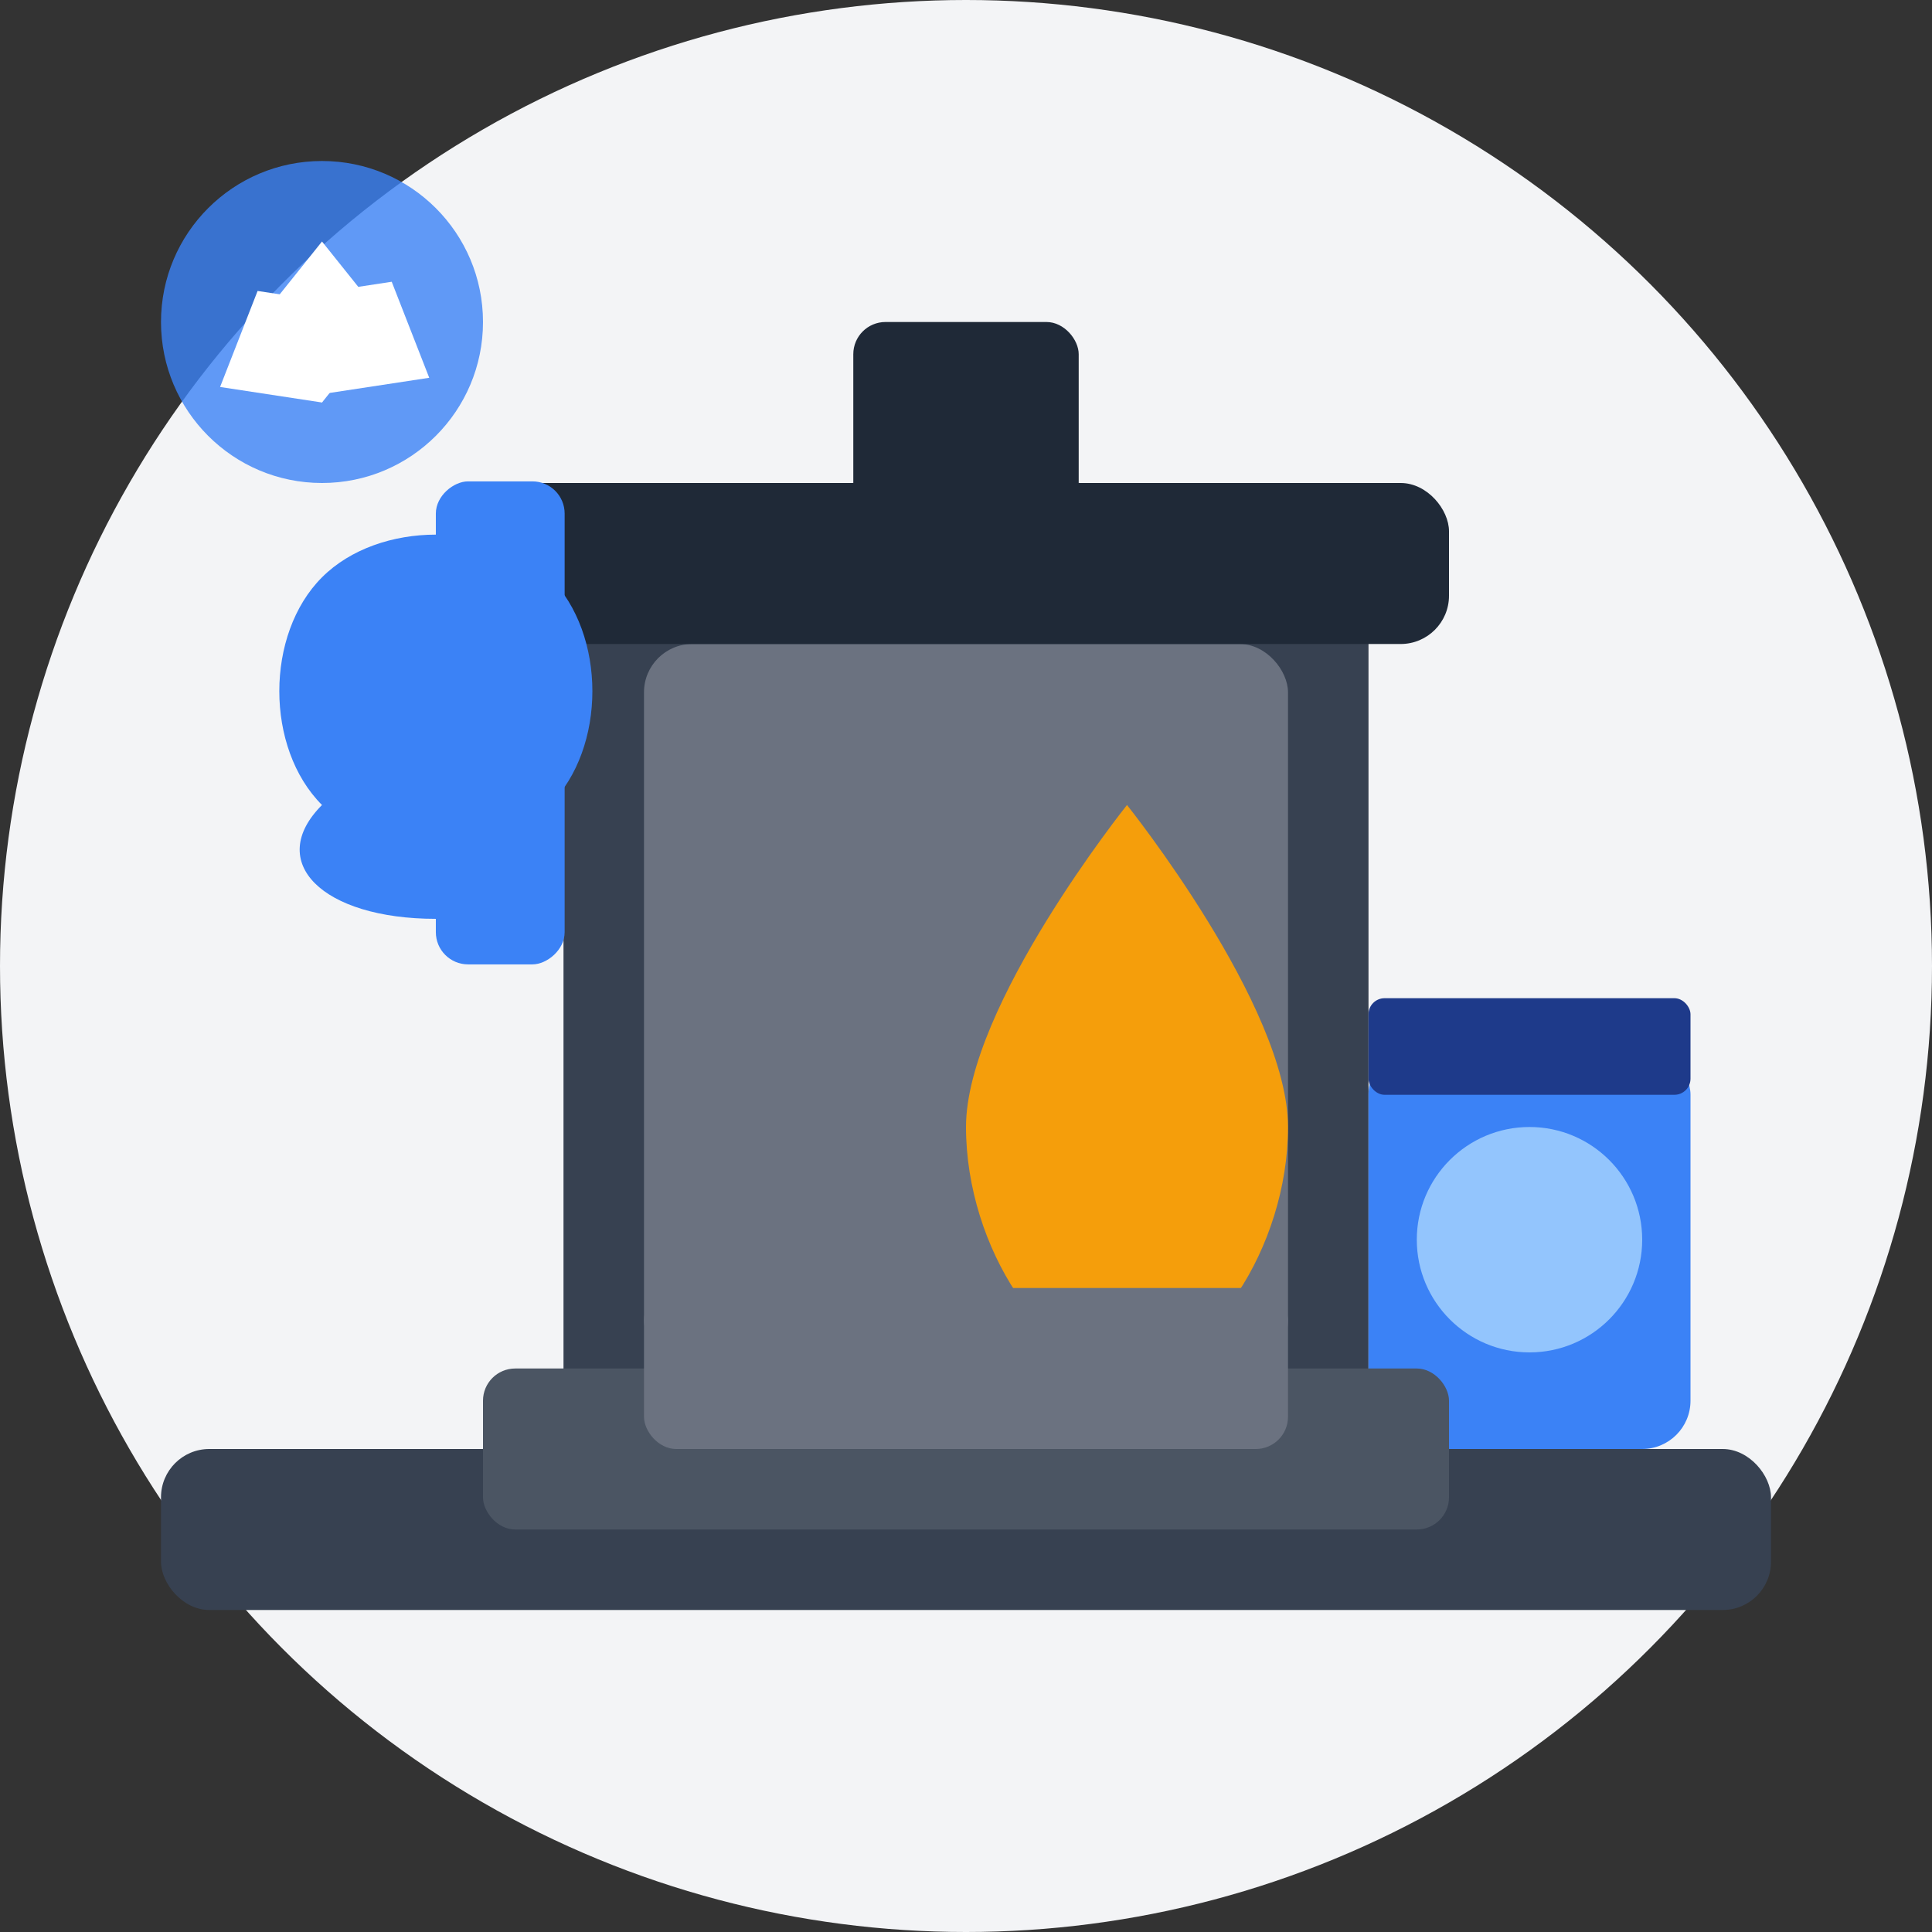
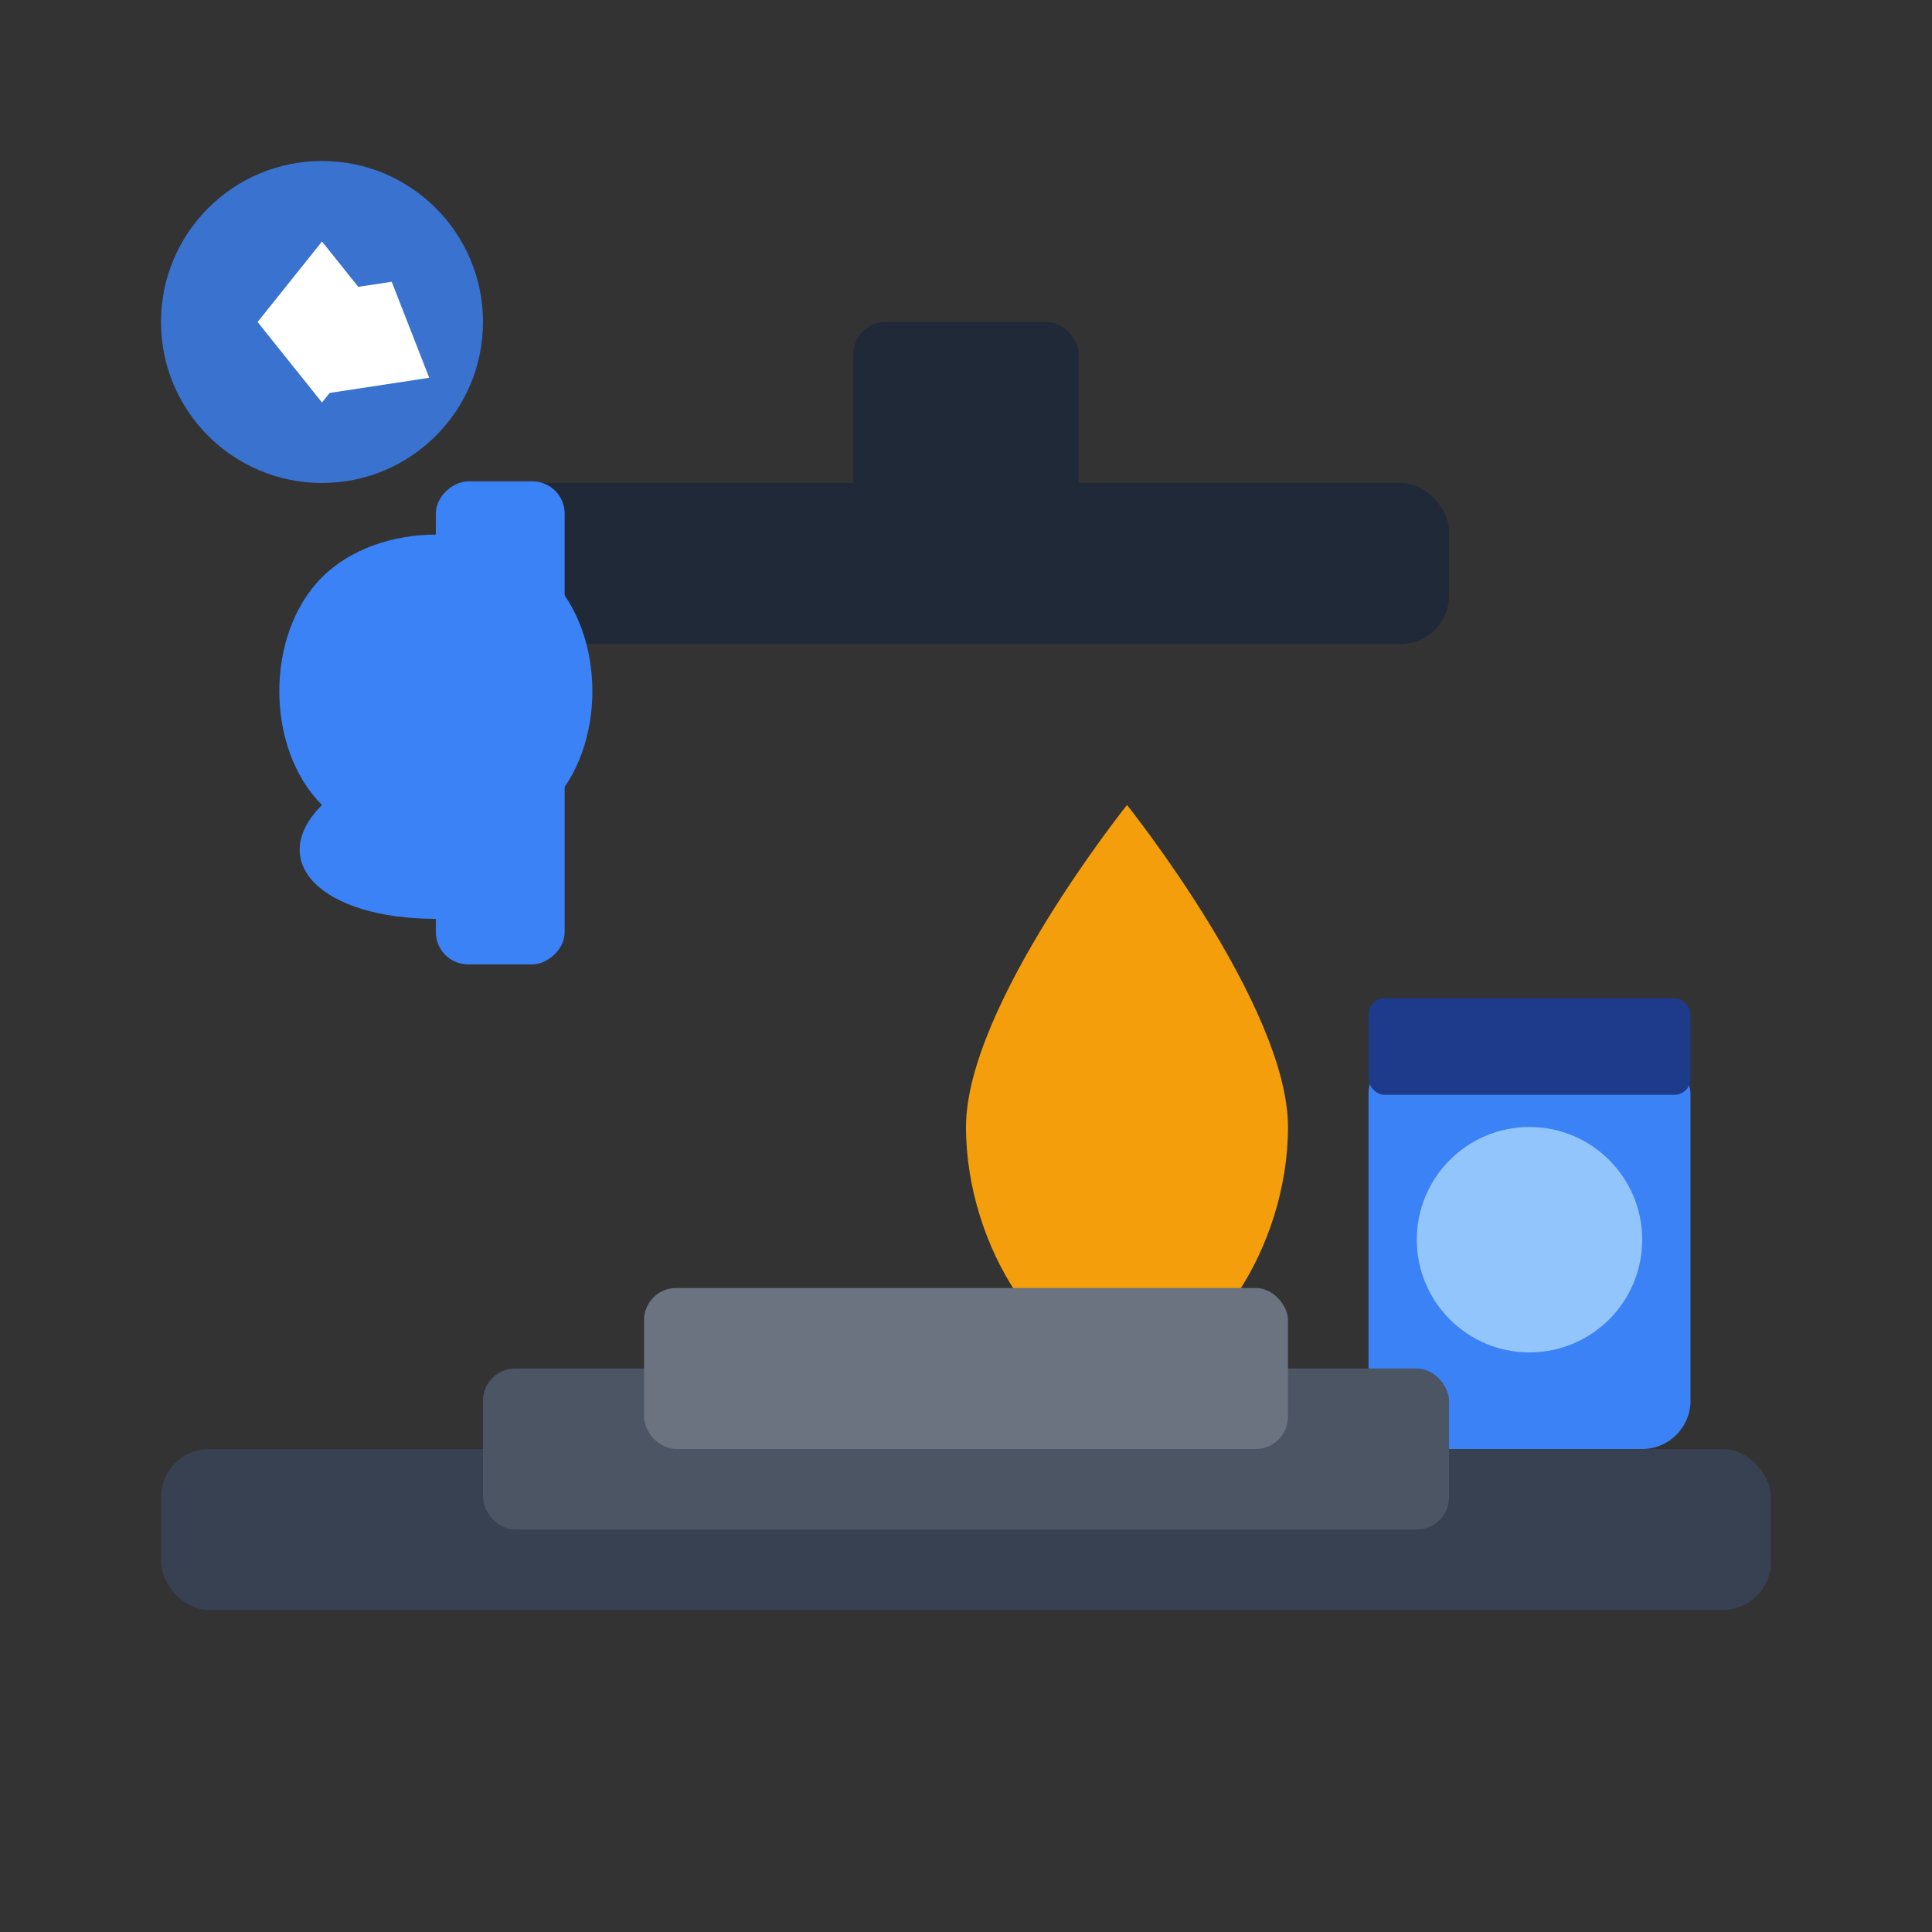
<svg xmlns="http://www.w3.org/2000/svg" width="120" height="120" viewBox="0 0 120 120" fill="none">
  <rect x="0" y="0" width="120" height="120" fill="#333333" stroke="none" />
-   <circle cx="60" cy="60" r="60" fill="#F3F4F6" />
-   <rect x="35" y="30" width="50" height="60" rx="5" fill="#374151" />
-   <rect x="40" y="40" width="40" height="45" rx="3" fill="#6b7280" />
  <rect x="30" y="30" width="60" height="10" rx="3" fill="#1f2937" />
  <rect x="53" y="20" width="14" height="15" rx="2" fill="#1f2937" />
  <path d="M60 70C60 62.5 70 50 70 50C70 50 80 62.5 80 70C80 77.5 75 85 70 85C65 85 60 77.5 60 70Z" fill="#f59e0b" />
  <rect x="85" y="65" width="20" height="25" rx="3" fill="#3b82f6" />
  <rect x="85" y="62" width="20" height="6" rx="1" fill="#1e3a8a" />
  <circle cx="95" cy="77" r="7" fill="#93c5fd" />
  <g transform="translate(20, 50) rotate(-45)">
    <path d="M0 0C0 -5 5 -10 10 -10C15 -10 20 -5 20 0C20 5 15 10 10 10L5 15L0 10C-5 5 -5 0 0 0Z" fill="#3b82f6" />
    <rect x="-2" y="12" width="30" height="8" rx="2" transform="rotate(-45 -2 12)" fill="#3b82f6" />
  </g>
  <rect x="10" y="90" width="100" height="10" rx="3" fill="#374151" />
  <rect x="30" y="85" width="60" height="10" rx="2" fill="#4b5563" />
  <rect x="40" y="80" width="40" height="10" rx="2" fill="#6b7280" />
  <g transform="translate(20, 20)">
    <circle cx="0" cy="0" r="10" fill="#3b82f6" fill-opacity="0.8" />
    <path d="M0 -5L4 0L0 5L-4 0Z" fill="#ffffff" />
    <path d="M-4.33 -2.5L-0.33 -7.5L3.67 -2.5L-0.33 2.5Z" fill="#ffffff" transform="rotate(120 0 0)" />
-     <path d="M-4.33 -2.5L-0.33 -7.5L3.67 -2.5L-0.33 2.5Z" fill="#ffffff" transform="rotate(240 0 0)" />
  </g>
</svg>